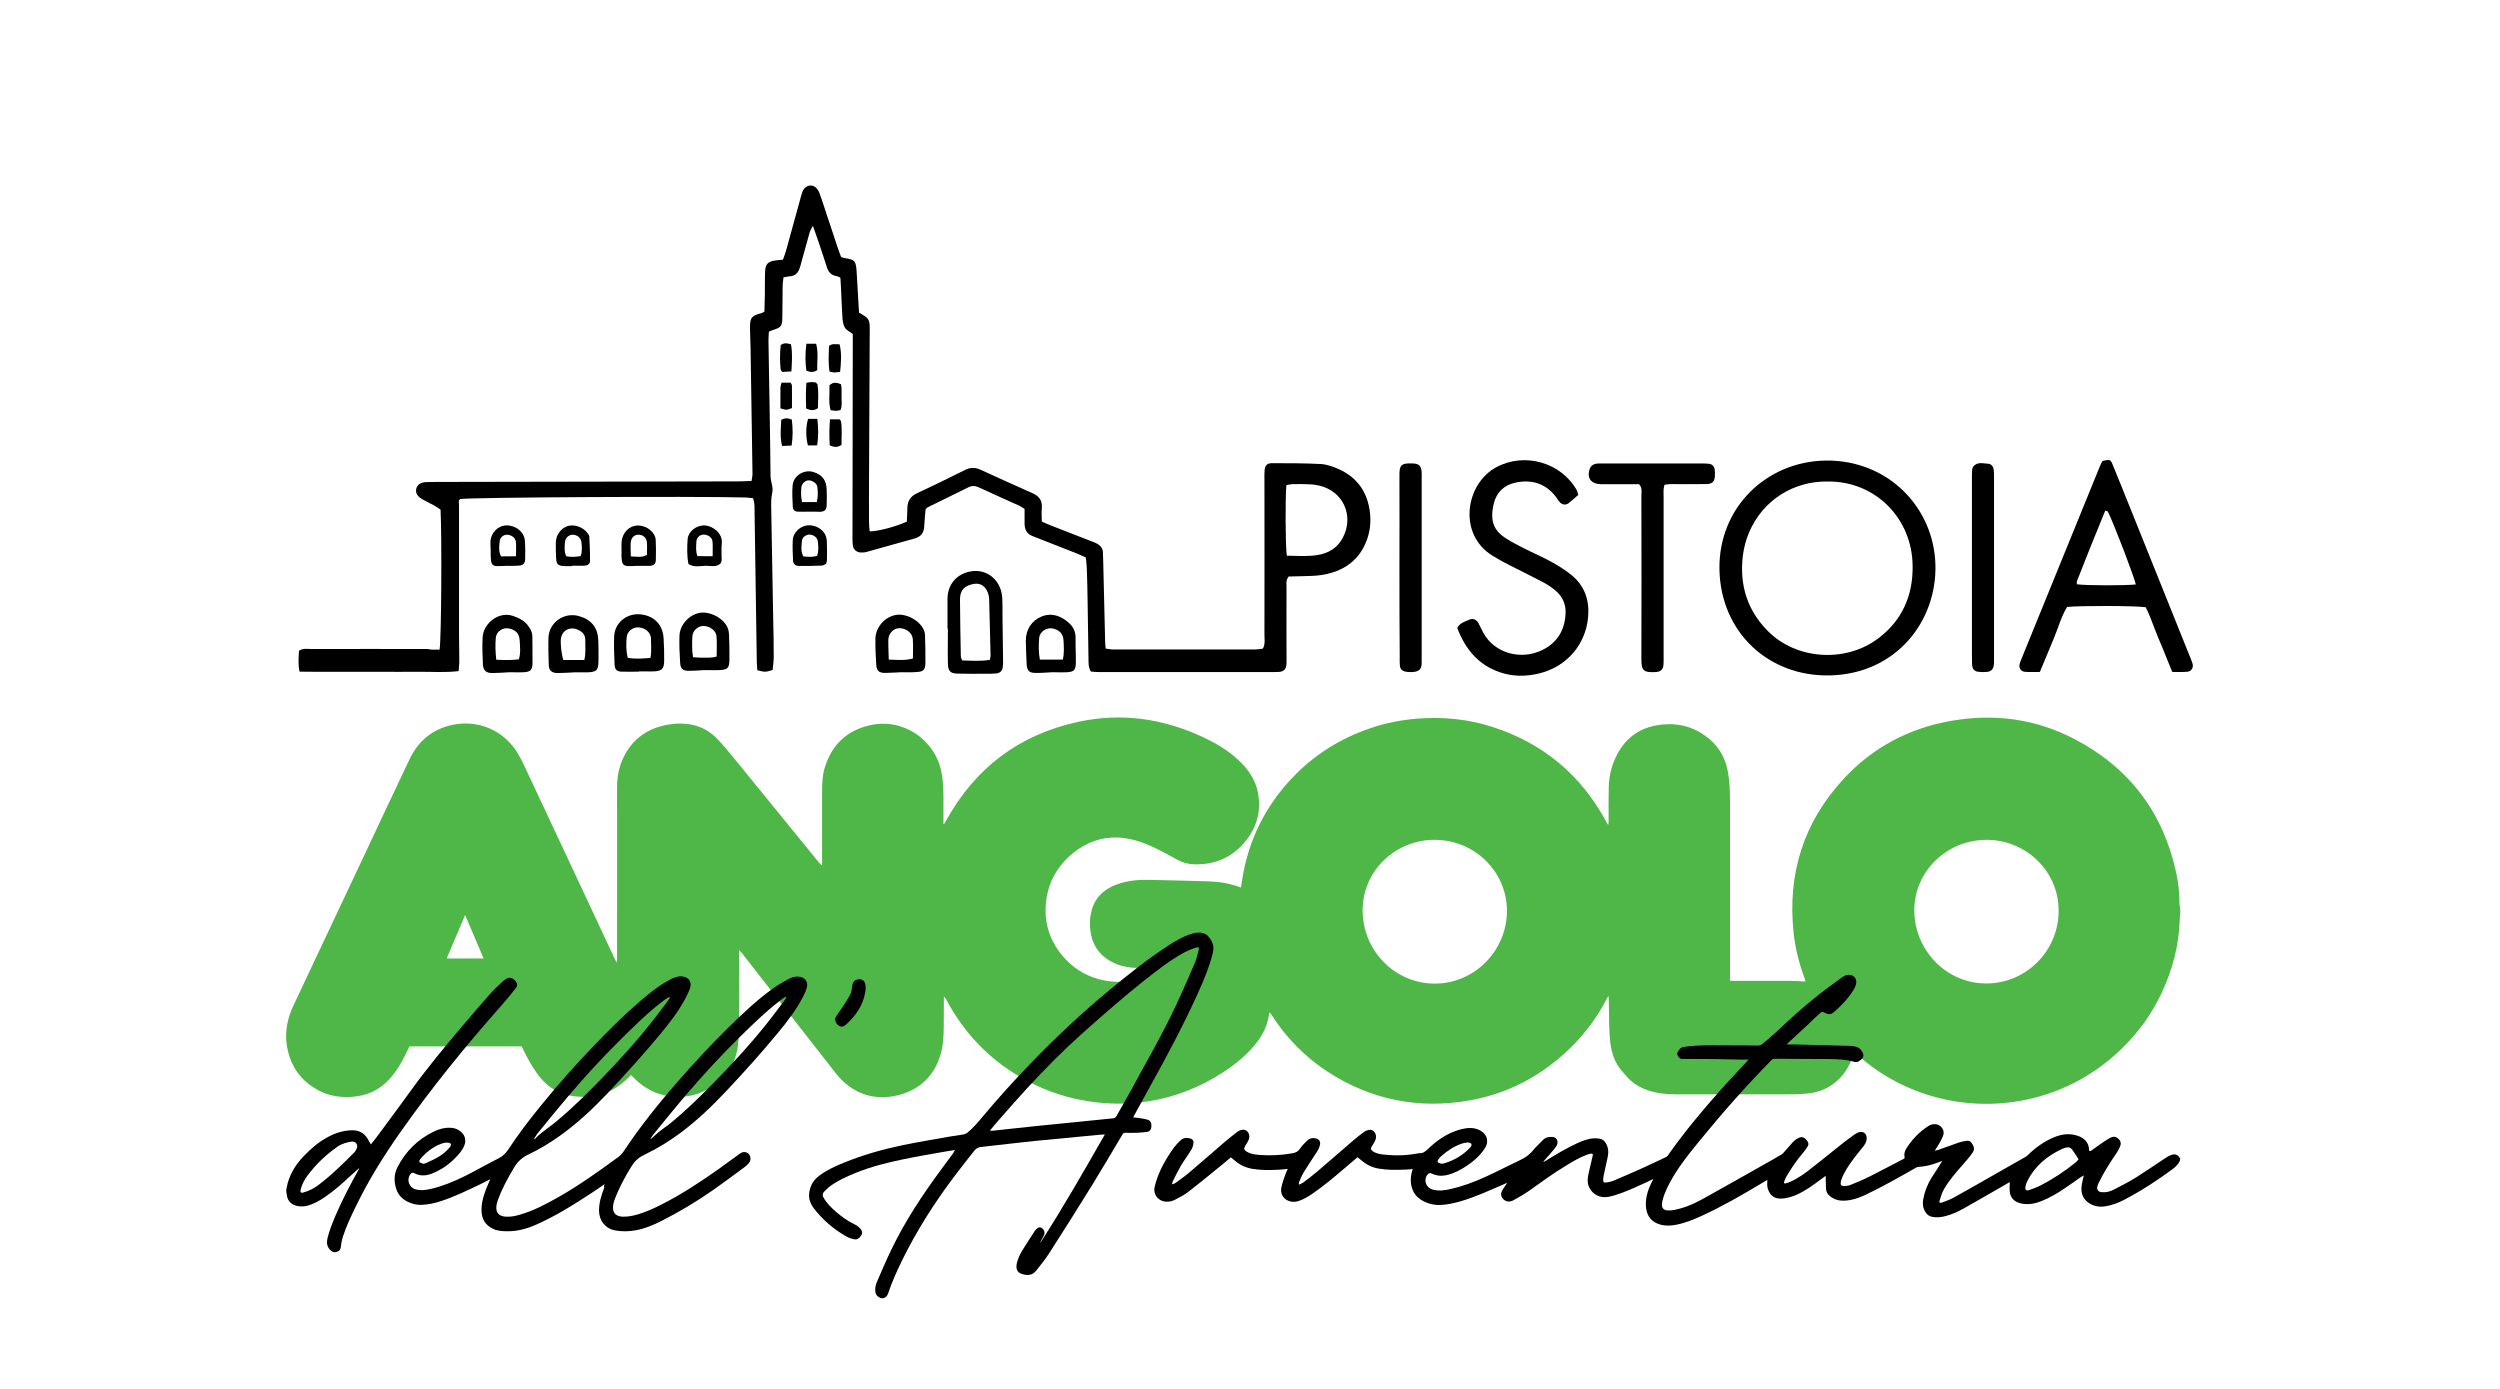
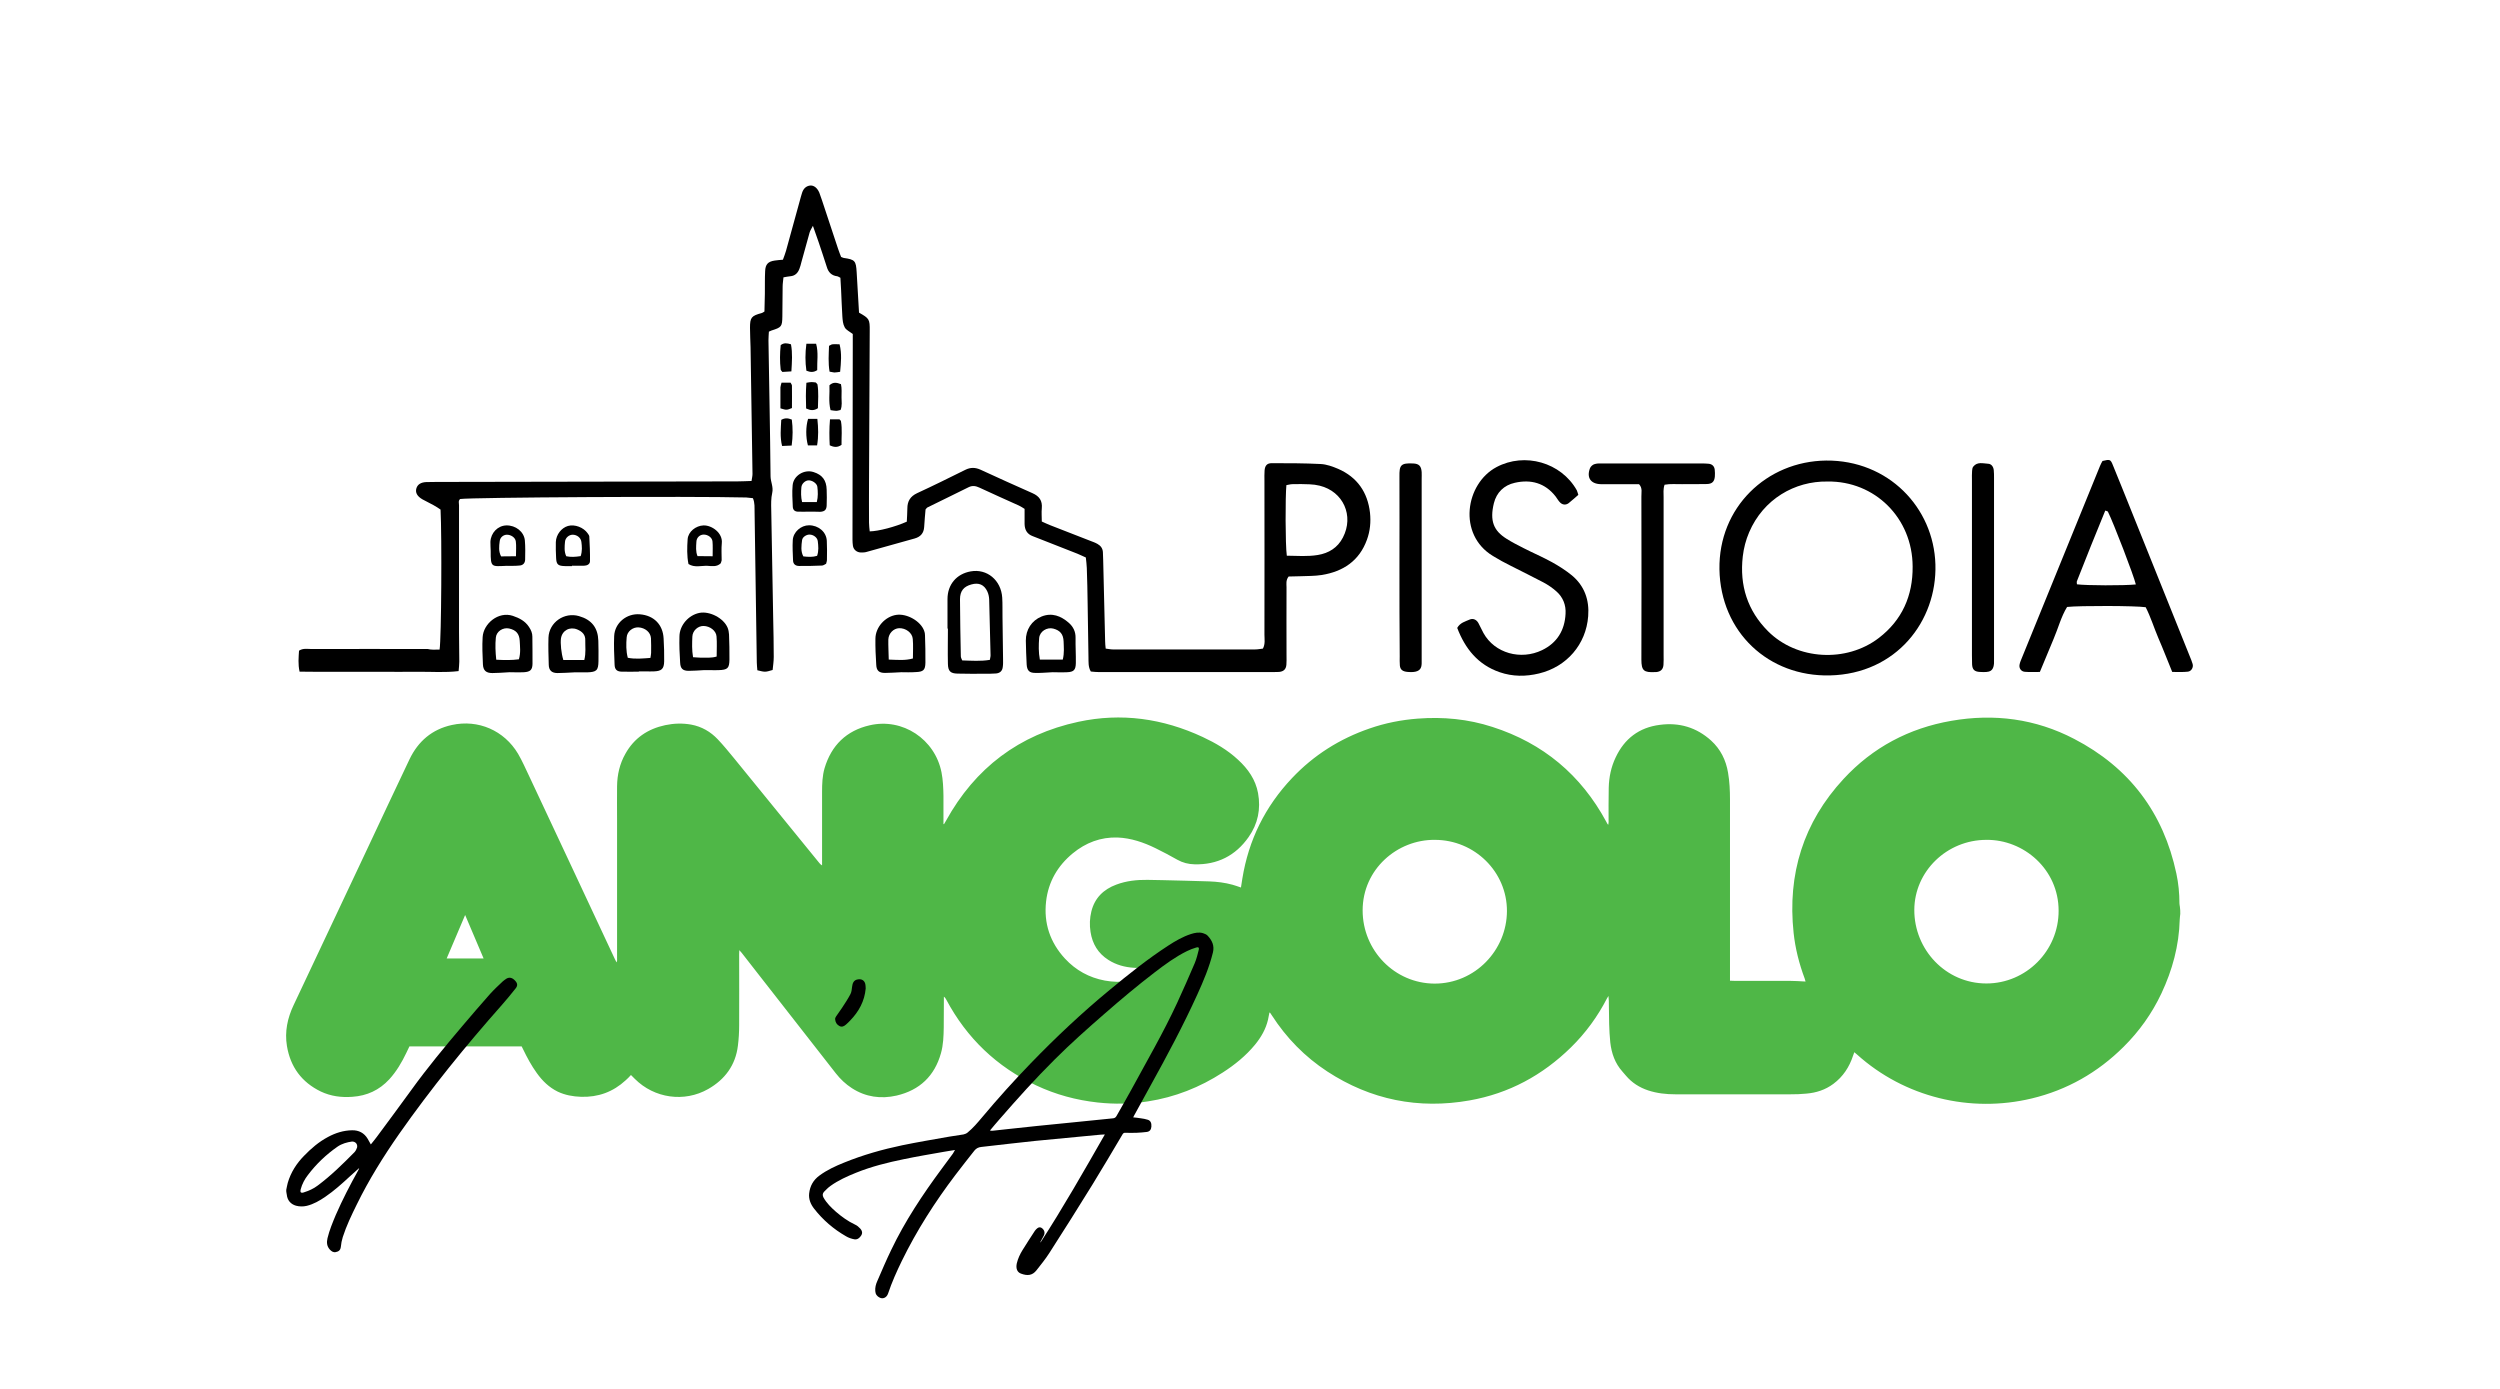
<svg xmlns="http://www.w3.org/2000/svg" version="1.1" id="Livello_1" x="0px" y="0px" viewBox="0 0 1800 1000" style="enable-background:new 0 0 1800 1000;" xml:space="preserve">
  <style type="text/css">
	.st0{fill:#4FB747;}
</style>
  <g>
    <path d="M316.5,467.7c1.3-7.7,1.7-81.6,0.7-100.8c-1.5-1-3.2-2.2-5.1-3.2c-2.6-1.5-5.4-2.7-8-4.2c-3.8-2.2-5.2-4.9-4.3-7.9   c0.8-2.7,3.1-4.3,7-4.5c2.5-0.1,4.9-0.1,7.4-0.1c72.3-0.1,144.5-0.3,216.8-0.4c3.2,0,6.5-0.2,10.1-0.3c0.3-2,0.7-3.5,0.7-5.1   c-0.4-30.4-0.9-60.8-1.4-91.2c-0.1-4.7-0.4-9.3-0.4-14c0-7.4,1-8.6,8.4-10.6c0.5-0.1,1-0.5,2-1.1c0.1-4,0.2-8.4,0.3-12.7   c0.1-5.5-0.1-11,0.2-16.4c0.2-4.9,2.1-6.9,6.9-7.6c1.9-0.3,3.8-0.4,5.9-0.6c0.8-2.2,1.6-4.2,2.2-6.3c3.3-11.9,6.5-23.7,9.8-35.6   c0.6-2.1,1.1-4.2,1.8-6.3c0.9-2.8,2.7-4.8,5.7-5.2c2.7-0.3,5.2,1.6,6.7,5.1c0.7,1.8,1.3,3.6,1.9,5.4c3.9,11.7,7.7,23.4,11.6,35   c0.7,2.1,1.5,4.1,2.2,5.9c0.8,0.3,1.3,0.6,1.8,0.7c8.2,1.2,8.9,2,9.4,10.3c0.5,9.8,1.1,19.6,1.7,29.1c7.4,4.2,7.8,4.7,7.7,13.2   c-0.1,36.1-0.3,72.3-0.5,108.4c0,9.9-0.1,19.7,0,29.6c0,2.1,0.3,4.2,0.5,6.3c6.3-0.1,18.5-3.3,26.7-7c0.1-3,0.4-6.3,0.4-9.5   c0-5.2,2.1-8.7,7-11c11.7-5.4,23.2-11.1,34.7-16.8c3.8-1.9,7.2-1.8,11-0.1c12.4,5.7,24.9,11.4,37.4,16.9c5,2.2,7.2,5.5,6.7,10.9   c-0.3,3,0,6,0,9.5c2,0.9,3.9,1.8,5.9,2.6c9.7,3.8,19.4,7.6,29,11.3c1.8,0.7,3.6,1.3,5.3,2.3c2.3,1.3,3.7,3.3,3.8,6   c0.1,1.9,0.1,3.8,0.2,5.7c0.5,19.4,0.9,38.9,1.4,58.3c0,1.6,0.2,3.2,0.4,5.3c1.9,0.2,3.5,0.6,5,0.6c34.2,0,68.4,0,102.7,0   c1.9,0,3.7-0.4,5.5-0.6c1.8-3.4,1.1-6.8,1.1-10c0.1-37,0-73.9,0-110.9c0-2.5-0.1-4.9,0.1-7.4c0.3-3.5,1.8-5.2,5.1-5.2   c11.8,0,23.5,0,35.3,0.6c4.2,0.2,8.6,1.8,12.6,3.5c13.7,6,21.2,16.8,22.9,31.6c0.7,6.6,0.1,13.1-2.2,19.4   c-5.5,15.2-17.1,22.9-32.5,25.4c-5.1,0.8-10.4,0.7-15.5,0.9c-3,0.1-5.9,0.2-8.4,0.2c-2.1,2.8-1.5,5.3-1.5,7.7   c-0.1,16.4,0,32.9,0,49.3c0,2.2,0.1,4.4-0.1,6.6c-0.3,3.2-2,4.8-5.3,5.1c-1.4,0.1-2.7,0.1-4.1,0.1c-41.9,0-83.8,0-125.6,0   c-1.9,0-3.8-0.2-5.8-0.4c-2-3.3-1.6-7-1.7-10.4c-0.2-12.9-0.4-25.7-0.6-38.6c-0.1-8.5-0.3-17-0.6-25.5c-0.1-2.4-0.4-4.9-0.7-7.6   c-2.1-0.9-4-1.9-6-2.7c-9.2-3.6-18.3-7.2-27.5-10.8c-1.5-0.6-3-1.2-4.6-1.8c-4.2-1.5-5.9-4.6-6-8.8c0-3.5,0-7.1,0-10.9   c-1.3-0.8-2.6-1.7-4.1-2.4c-9.5-4.3-19-8.5-28.4-12.9c-2.6-1.2-5-1.7-7.8-0.3c-9.8,4.9-19.6,9.6-29.5,14.5   c-0.5,0.2-0.8,0.7-1.5,1.5c-0.3,4-0.8,8.3-1,12.7c-0.3,4.4-2.6,7-6.8,8.2c-11.6,3.2-23.2,6.5-34.7,9.7c-1.3,0.4-2.7,0.4-4.1,0.4   c-2.9-0.1-5.3-2-5.7-4.9c-0.4-2.7-0.3-5.5-0.3-8.2c0.1-45.2,0.1-90.3,0.2-135.5c0-3,0-6,0-8.7c-2.3-1.8-4.8-2.9-5.8-4.8   c-1.3-2.3-1.5-5.2-1.7-7.9c-0.4-6.3-0.6-12.6-0.9-18.9c-0.1-3-0.3-6-0.5-8.9c-1-0.5-1.7-1-2.4-1.1c-4-0.5-6.3-2.9-7.4-6.7   c-1.9-6-3.9-11.9-5.9-17.9c-1.2-3.6-2.5-7.2-4.1-11.7c-1.1,2.1-2,3.5-2.4,4.9c-2,7.1-3.9,14.2-5.9,21.3c-0.4,1.6-0.8,3.2-1.4,4.7   c-1.1,3-3.1,5.1-6.5,5.4c-1.6,0.1-3.1,0.5-5,0.8c-0.2,2.4-0.6,4.5-0.6,6.7c-0.1,7.1-0.1,14.2-0.2,21.4c-0.1,7.4-0.6,7.9-7.9,10.2   c-0.5,0.2-1,0.4-1.8,0.8c-0.1,2-0.3,4.1-0.3,6.3c0.5,32.6,1.2,65.1,1.5,97.7c0,4.1,2.2,7.8,1.2,12.1c-0.9,3.9-0.8,8.1-0.7,12.2   c0.4,26,0.9,52,1.4,78c0.2,9.3,0.4,18.6,0.4,27.9c0,3.2-0.5,6.4-0.8,9.4c-5.4,1.6-5.4,1.6-11,0.2c-0.1-1.8-0.4-3.6-0.4-5.5   c-0.6-36.1-1.1-72.3-1.6-108.4c-0.1-3.2,0.3-6.5-1.2-10c-1.6-0.2-3.2-0.4-4.8-0.5c-39.6-1-197.7-0.1-206,1.1   c-1.5,1.3-0.8,3-0.8,4.6c0,30.4,0,60.8,0,91.2c0,7.1,0.2,14.2,0.2,21.3c0,2.1-0.3,4.3-0.5,6.8c-9.9,1.2-19.4,0.4-28.9,0.5   c-9.6,0.1-19.2,0-28.7,0c-9.3,0-18.6,0-27.9,0c-9.5,0-19.1,0.1-29-0.1c-1.2-5.4-0.7-10.2-0.4-15.1c2.9-1.9,6-1.2,8.9-1.2   c27.9-0.1,55.8,0,83.8,0C310.2,467.9,313.2,467.8,316.5,467.7z M926.5,400.1c7.7,0.1,15,0.7,22.3-0.5c7.9-1.3,14.3-5.2,18.1-12.6   c8.1-15.6,0.3-33.1-16.7-37.3c-2.4-0.6-4.8-0.9-7.3-1c-4.1-0.2-8.2-0.2-12.3-0.1c-1.5,0-3,0.5-4.4,0.7   C925.4,357.6,925.4,392,926.5,400.1z" />
    <path d="M1314.8,331.6c44.6-0.4,77.5,33.7,78.7,74.8c1.2,40.7-28.1,78.8-76,79.9c-44.1,1-78.7-31.1-79.5-76.4   C1237.3,365.5,1271.8,332.1,1314.8,331.6z M1315.8,346.7c-23.6-0.4-46.2,12.7-56.4,36.5c-2.4,5.6-3.9,11.4-4.6,17.4   c-2.4,20.9,3.4,39.1,18.2,53.9c20.8,20.8,56.4,22.8,79.8,4.8c16.7-12.8,24.5-30.4,24.3-51.4C1377,373,1349.9,346.2,1315.8,346.7z" />
    <path d="M1564,483.8c-3.5-8.5-6.5-16.4-9.9-24.2c-3.2-7.5-5.6-15.4-9.2-22.4c-7-1.1-47.4-1.2-56.6-0.2c-4.3,7-6.4,15.3-9.7,23   c-3.3,7.8-6.5,15.6-9.9,23.8c-3.8,0-7.3,0.2-10.8-0.1c-2.7-0.2-4.4-2.6-3.8-5.3c0.3-1.6,1-3.1,1.6-4.6   c18.8-46.1,37.5-92.2,56.3-138.3c0.5-1.3,1.2-2.5,1.8-3.6c5.4-1.3,5.8-1.2,7.5,3.1c4.4,10.6,8.6,21.3,12.9,31.9   c14.2,35.3,28.3,70.5,42.5,105.8c0.7,1.8,1.5,3.5,2,5.4c0.7,2.5-1,5.3-3.5,5.5C1571.8,484,1568.3,483.8,1564,483.8z M1537.8,420.8   c-1.4-6.2-15.9-43.9-20.1-52.4c-0.2-0.3-0.9-0.4-1.9-0.8c-7,16.9-13.7,33.8-20.4,50.8c-0.3,0.7,0,1.5,0,2.3   C1502,421.6,1529.2,421.7,1537.8,420.8z" />
    <path d="M1136.4,356.3c-2.5,2.1-4.7,4.2-7,6c-2.2,1.6-4.7,1.2-6.5-0.9c-1.1-1.2-1.9-2.7-2.9-4c-7.6-9.7-17.8-12.4-29.3-9.8   c-7.8,1.7-13.2,7-15.1,14.7c-3.1,12.7-0.2,19.8,9.1,25.6c3.9,2.5,8.1,4.6,12.2,6.7c6.8,3.5,13.9,6.5,20.6,10.2   c5,2.8,9.9,5.9,14.3,9.5c9.1,7.6,12.6,17.8,11.7,29.3c-1.5,20.4-15.5,36.5-35.4,41.3c-9.5,2.3-19,2.3-28.3-0.9   c-15.7-5.4-24.9-17-30.6-31.9c2.1-3.8,5.8-4.6,8.9-6c2.5-1.1,4.9,0,6.3,2.4c1.3,2.4,2.4,4.9,3.7,7.3c8.1,14.6,26.9,19.7,42.2,12.3   c10.8-5.2,16.3-14.3,16.9-26.1c0.4-6.3-1.8-12-6.6-16.2c-2.8-2.5-6-4.7-9.4-6.5c-7.7-4.1-15.6-7.9-23.4-11.9   c-4.4-2.2-8.7-4.5-12.9-7.1c-25.6-15.5-19.8-52.1,2.6-64c20.3-10.8,46.5-3.4,57.8,16.7C1135.7,353.8,1135.8,354.6,1136.4,356.3z" />
    <path d="M1180.1,348.6c-7.1,0-14.5,0-21.9,0c-1.9,0-3.8,0-5.7,0c-7.2-0.2-10.3-4.7-7.7-11.5c0.5-1.3,2.1-2.7,3.5-3   c2-0.6,4.3-0.4,6.5-0.4c23.3,0,46.5,0,69.8,0c1.9,0,3.8,0,5.7,0.2c2.5,0.3,4,1.8,4.3,4.2c0.2,1.6,0.2,3.3,0.1,4.9   c-0.3,3.7-1.9,5.4-5.7,5.5c-6,0.2-12,0-18.1,0.1c-4,0.1-8.1-0.4-12.4,0.4c-1.1,3.1-0.7,6.1-0.7,9.1c0,37.8,0,75.5,0,113.3   c0,2.5,0.1,4.9-0.1,7.4c-0.3,3.2-2,4.8-5.3,5.1c-0.3,0-0.5,0-0.8,0c-8,0.4-9.8-1-9.8-9c0.1-39.1,0.1-78.3,0-117.4   C1181.7,354.7,1182.8,351.5,1180.1,348.6z" />
    <path d="M1007.6,408.8c0-21.9,0.1-43.7,0-65.6c-0.1-8.1,0.7-10,10-9.5c4.1,0.2,5.7,1.9,6,6.2c0.1,1.6,0,3.3,0,4.9   c0,42.6,0,85.3,0,127.9c0,1.6,0,3.3,0,4.9c0,0.8-0.1,1.6-0.3,2.4c-0.8,3.1-3.9,4.3-9.7,3.8c-3.7-0.3-5.4-1.6-5.7-4.6   c-0.2-2.2-0.1-4.4-0.1-6.6C1007.6,451.5,1007.6,430.2,1007.6,408.8z" />
    <path d="M1419.8,408.7c0-21,0-42.1,0-63.1c0-2.2-0.1-4.4,0.1-6.6c0.1-1.1,0.2-2.3,0.9-3.1c2.9-3.6,7-2.2,10.7-2   c2.2,0.1,3.7,2,4,4.5c0.2,1.9,0.2,3.8,0.2,5.7c0,43.2,0,86.4,0,129.5c0,0.3,0,0.5,0,0.8c0.5,9.9-3.4,9.7-10.2,9.4   c-3.9-0.2-5.4-1.7-5.6-5.5c-0.1-2.2-0.1-4.4-0.1-6.6C1419.8,450.8,1419.8,429.8,1419.8,408.7z" />
    <path d="M682.2,452.6c0-7.1,0-14.2,0-21.3c0-10.4,6.5-18.1,16.7-19.9c11.7-2.1,21.9,6.3,22.7,18.9c0.3,4.6,0.1,9.3,0.2,13.9   c0.1,10.1,0.3,20.2,0.4,30.3c0,1.9,0.1,3.8-0.2,5.7c-0.3,2.8-1.9,4.4-4.8,4.7c-2.7,0.2-5.4,0.2-8.2,0.2c-6.5,0-13.1,0.1-19.6-0.1   c-5.1-0.1-6.8-1.8-6.9-7c-0.2-8.5,0-16.9,0-25.4C682.4,452.6,682.3,452.6,682.2,452.6z M712.7,475.1c0.2-1.5,0.6-2.5,0.5-3.5   c-0.3-13.4-0.6-26.8-1-40.2c-0.1-1.8-0.5-3.8-1.3-5.5c-2.3-5-6.2-6.6-11.5-5.1c-5.5,1.5-8.2,4.7-8.2,10.7c0.1,13.7,0.3,27.3,0.6,41   c0,1,0.6,2,1,3C699.6,475.7,706.1,476.2,712.7,475.1z" />
    <path d="M413.4,484.1c-4.4,0.2-8.2,0.5-12,0.5c-4.1,0-6.2-1.9-6.3-5.9c-0.2-6.5-0.4-13.1-0.2-19.6c0.4-11,11.4-18.6,22-15.5   c9.1,2.6,13.6,8.4,13.9,17.7c0.1,4.9,0.2,9.8,0.1,14.7c-0.1,6.7-1.3,7.9-8.3,8.1C419.3,484.1,416.1,484.1,413.4,484.1z    M420.7,475.2c1.3-5.3,0.6-9.7,0.7-14c0.2-4.2-2.2-6.5-5.8-8c-5.4-2.2-10.8,0.7-11.7,6.4c-0.5,3.5,0.2,10.7,1.7,15.6   c1.7,0,3.6,0,5.5,0C414.1,475.2,417.1,475.2,420.7,475.2z" />
    <path d="M459.9,483.6c-4.1,0-8.2,0.1-12.3,0c-3.5-0.1-5-1.6-5.1-5.1c-0.3-6.8-0.6-13.7-0.3-20.5c0.4-9.5,9-16.5,18.5-15.7   c10.1,0.8,16.6,7.4,17.1,17.4c0.3,5.5,0.5,10.9,0.4,16.4c-0.1,5.6-1.9,7.1-7.5,7.3c-1.9,0.1-3.8,0-5.7,0c-1.6,0-3.3,0-4.9,0   C459.9,483.5,459.9,483.5,459.9,483.6z M468.3,473.7c0.2-1.5,0.5-2.6,0.5-3.6c0-3.5,0.1-7.1-0.1-10.6c-0.3-4.3-4.2-7.5-9-7.8   c-4.1-0.2-8.2,2.9-8.5,7.2c-0.4,4.8-0.5,9.7,0.8,14.7C457.5,474.7,462.8,474.1,468.3,473.7z" />
    <path d="M366.9,484c-5.3,0.3-8.9,0.6-12.4,0.6c-4.5,0-6.6-1.8-6.8-6.3c-0.3-6.5-0.6-13.1-0.2-19.6c0.6-9.7,11.3-18.7,21.7-15.3   c4.8,1.6,9,3.8,11.8,8.2c1.4,2.1,2.3,4.3,2.3,6.8c0,6.5,0.2,13.1,0.1,19.6c-0.1,4.3-1.6,5.7-6.1,6C373.3,484.2,369.2,484,366.9,484   z M357.3,475c6.1,0.3,11.1,0.4,16.3-0.3c1.4-4.7,0.8-9,0.6-13.3c-0.3-5.2-2.7-7.8-7.7-8.9c-4.4-0.9-9.1,2.1-9.5,6.6   C356.5,464.2,356.7,469.3,357.3,475z" />
    <path d="M506.7,482.5c-3.7,0.2-7.3,0.5-10.8,0.5c-4.3,0-6-1.6-6.2-5.9c-0.4-6.3-0.7-12.6-0.5-18.9c0.1-8,6.5-15.3,14.3-16.9   c7.4-1.5,17.5,3.7,20.4,10.7c0.6,1.5,0.9,3.2,1,4.8c0.2,6,0.4,12,0.3,18.1c-0.1,6.3-1.3,7.4-7.9,7.6c-1.9,0.1-3.8,0-5.7,0   C509.8,482.5,508.2,482.5,506.7,482.5z M516,472.7c0-5.3,0.3-9.9-0.1-14.5c-0.3-4.1-4.7-7.4-9.3-7.5c-4-0.1-7.9,3.3-8.1,7.6   c-0.2,4.8-0.4,9.7,0.5,14.9c2.5,0.1,4.6,0.4,6.7,0.3C508.9,473.4,512.1,473.9,516,472.7z" />
    <path d="M649,484c-4.7,0.2-8.2,0.5-11.8,0.5c-4.3,0-6.1-1.6-6.3-5.8c-0.4-6.3-0.7-12.6-0.6-18.9c0.1-8.3,7-15.9,15.1-17.1   c7.6-1.1,17.5,4.5,20,11.5c0.4,1,0.6,2.1,0.6,3.2c0.2,6.6,0.4,13.1,0.3,19.7c-0.1,5.4-1.5,6.6-7,6.8C655.6,484.2,651.7,484,649,484   z M639.9,474.9c6.4,0.2,11.7,0.8,17.4-0.8c0-4.9,0.3-9.5-0.1-14c-0.3-4.5-5.1-8-9.9-7.8c-4,0.2-7.5,3.7-7.7,8.1   C639.5,465,639.8,469.6,639.9,474.9z" />
    <path d="M757.9,484c-5.4,0.3-8.9,0.6-12.5,0.5c-4.2,0-5.9-1.6-6.2-6c-0.3-5.7-0.5-11.5-0.6-17.2c-0.1-7.9,4.2-14.5,11.3-17.4   c7.5-3,14-0.4,19.6,4.5c3.2,2.8,5,6.4,4.9,10.9c-0.1,6,0.3,12,0.2,18.1c-0.1,5-1.5,6.4-6.3,6.6C764.3,484.2,760.2,484,757.9,484z    M765.2,474.9c1.2-4.9,0.7-8.9,0.6-13c-0.2-5.3-2.5-8-7.4-9.3c-4.6-1.2-9.8,2-10.2,6.8c-0.4,5.1-0.5,10.2,0.5,15.5   C754.4,474.9,759.4,474.9,765.2,474.9z" />
    <path d="M594.8,405.9c-1,0.5-2,1.3-3,1.3c-5.5,0.2-10.9,0.4-16.4,0.3c-2.7,0-4.3-1.4-4.4-3.9c-0.2-4.9-0.5-9.9-0.2-14.8   c0.4-5.8,5.9-10.6,11.7-10.6c6.8,0,12.5,4.8,12.8,11.2c0.2,4.4,0.2,8.8,0.1,13.1C595.5,403.7,595.1,404.8,594.8,405.9z    M588.3,400.2c1.3-3.6,0.9-7.1,0.5-10.6c-0.3-2.5-3-4.6-5.8-4.7c-2.3-0.1-5.2,1.7-5.5,4c-0.5,3.9-1.1,8,0.9,11.7   C581.9,401,585.1,401.2,588.3,400.2z" />
-     <path d="M459,407.4c-10.8,0.5-11.7,1.1-11.5-10.8c0-1.9-0.1-3.8,0-5.7c0.2-5.9,3.9-10.9,9.1-12.2c5.1-1.3,11.4,1.3,14.2,6   c0.7,1.1,1.2,2.5,1.3,3.8c0.2,4.9,0.3,9.9,0.1,14.8c-0.1,2.6-1.4,3.9-4.2,4.1C465.1,407.5,462.1,407.4,459,407.4z M454.2,400.6   c4.5,0.2,8,1,11.6-1.1c0-2.9,0.2-5.9,0-8.8c-0.2-3.6-3-5.9-6.5-5.7c-2.9,0.1-5.1,2.5-5.2,6.1C453.9,394,454.1,396.9,454.2,400.6z" />
    <path d="M518.9,405.6c-2.8,2.7-6.3,2-9.5,1.8c-4.5-0.2-9.3,1.5-13.7-1.3c-1.2-6-1-12-0.6-17.9c0.4-5.4,5.9-9.7,11.4-9.9   c6.1-0.2,14,5.5,13.2,12.8c-0.4,4.1-0.1,8.2-0.1,12.3C519.5,404.2,519.1,404.9,518.9,405.6z M513.1,400.5c0-4.1,0.2-7.4-0.1-10.6   c-0.2-2.9-3.4-5.1-6.5-5c-2.7,0.1-5,2.2-5.1,5.2c-0.2,3.4-0.6,6.9,0.8,10.3C505.8,400.5,508.9,400.5,513.1,400.5z" />
    <path d="M582.5,368.4c-2.7,0-5.4,0.1-8.1,0c-2.2-0.1-3.5-1.3-3.6-3.6c-0.2-5.1-0.6-10.3-0.1-15.4c0.6-7,8.4-11.7,15.1-9.5   c6.3,2,9.2,5.9,9.4,12.6c0.1,3.8,0.2,7.6,0,11.4c-0.1,3.1-1.4,4.4-4.6,4.6C587.9,368.5,585.2,368.3,582.5,368.4L582.5,368.4z    M588.1,361.5c1-4,0.8-7.5,0.4-11c-0.3-2.6-4.1-5-6.8-4.6c-2.2,0.3-4.5,2.5-4.7,4.9c-0.3,3.5-0.4,7,0.5,10.7   C581.1,361.5,584.2,361.5,588.1,361.5z" />
    <path d="M364.8,407.4c-10.9,0.4-11.6,1.5-11.5-10.7c0-2.2-0.3-4.4-0.2-6.6c0.3-6.5,5.3-11.6,11.4-11.8c6.7-0.2,12.8,4.5,13.4,10.8   c0.4,4.6,0.3,9.3,0.2,13.9c-0.1,2.5-1.6,4.1-4.2,4.2C370.9,407.5,367.8,407.4,364.8,407.4z M371.5,400.5c0-4.2,0.3-7.4-0.1-10.6   c-0.3-2.9-3.6-5-6.6-4.9c-2.4,0.1-4.7,1.9-5,4.6c-0.5,3.7-0.9,7.5,1,11C364.2,400.5,367.4,400.5,371.5,400.5z" />
    <path d="M411.9,407.6c-1.6,0-3.3,0-4.9,0c-5.2-0.1-6.4-1.1-6.6-5.9c-0.2-3.8-0.3-7.6-0.2-11.4c0.2-5.4,4-10.2,8.7-11.6   c4.9-1.4,11.3,1,14.3,5.4c0.5,0.7,1,1.4,1.1,2.1c0.3,5.9,0.6,11.9,0.5,17.8c0,2.2-2,3.2-4,3.3c-3,0.1-6,0-9,0   C411.9,407.5,411.9,407.6,411.9,407.6z M418.1,400.4c1.2-3.7,0.9-7,0.5-10.2c-0.4-3.1-3.2-5.2-6.3-5.2c-2.6,0-5.3,2.2-5.5,5.1   c-0.3,3.4-0.7,7,0.9,10.4C411.1,401.2,414.2,401,418.1,400.4z" />
    <path d="M605.2,295.2c-1.1,0.2-2.1,0.6-3.1,0.6c-1.3,0-2.6-0.3-4.1-0.5c-1.6-6.2-0.5-12.1-0.8-17.9c2.7-2.5,5.2-2,8.3-0.8   c0.7,3.1,0.4,6.3,0.4,9.5C605.9,289,606.5,292.1,605.2,295.2z" />
    <path d="M597.3,267.6c-1.1-6.3-0.6-12.5-0.4-18.6c1.1-0.5,1.8-1.1,2.5-1.1c1.6-0.2,3.2,0,5.1,0c1.7,6.8,1,13.2,0.4,19.8   c-1.6,0.2-2.9,0.5-4.2,0.5C599.7,268.1,598.6,267.8,597.3,267.6z" />
    <path d="M580.6,275.6c1.7-0.3,2.8-0.5,3.8-0.5c1.1,0,2.1,0.2,3,0.3c0.5,0.7,1.1,1,1.2,1.5c0.9,5.7,0.4,11.4,0.3,17   c-2.9,1.9-5.3,1.7-8.5,0.2C580.2,288.2,580.1,282.3,580.6,275.6z" />
    <path d="M597.6,301.9c2.8,0,4.9,0,6.8,0c0.5,0.6,1,0.9,1.1,1.4c1,5.7,0.3,11.4,0.4,17c-2.9,2-5.4,1.8-8.5,0.3   C597.1,314.7,597,308.8,597.6,301.9z" />
    <path d="M580.6,247.5c2.5,0,4.6,0,7,0c1.8,6.4,0.6,12.8,0.8,19c-2.8,1.8-5,1.5-7.8,0.4C579.7,260.7,579.7,254.3,580.6,247.5z" />
    <path d="M569.8,267.4c-2.6,0.2-4.7,0.3-6.5,0.4c-0.6-0.8-1.1-1.2-1.2-1.6c-0.7-5.9-0.6-11.9,0-17.7c2.4-1.9,4.7-1.4,7.4-0.6   C570.7,254.2,570.2,260.6,569.8,267.4z" />
    <path d="M562.7,275.5c2.3,0,4.4,0,6.5,0c0.4,0.8,1,1.5,1,2.2c0.1,5.4,0,10.8,0,16.1c-3.8,1.5-3.8,1.6-8.3,0.2c0-4.9,0-10,0-15.1   C562,277.8,562.4,276.8,562.7,275.5z" />
    <path d="M581.8,301.6c2.1,0,4.2,0,6.7,0c0.7,6.5,0.9,12.6-0.2,19.1c-2.4,0-4.5,0-6.6,0C580.1,314.7,580.1,307.3,581.8,301.6z" />
    <path d="M570.1,302.1c0.8,6.1,0.8,12.2-0.1,18.7c-2.4,0.1-4.5,0.2-6.9,0.3c-1.6-6.4-0.9-12.6-0.6-18.8   C565.1,300.8,567.4,301,570.1,302.1z" />
  </g>
  <g>
    <path class="st0" d="M1569.8,658c-0.1,1.4-0.4,2.8-0.4,4.2c-0.5,18.7-5.3,36.3-13.2,53.1c-6.8,14.4-15.9,27.2-27.2,38.4   c-18.6,18.5-40.7,31.1-66.2,37.2c-44.2,10.6-91.5-0.8-125.8-31.7c-0.5-0.5-1.1-0.9-1.9-1.6c-0.3,1-0.6,1.7-0.9,2.5   c-2.7,8.2-7.2,15.1-14.2,20.3c-5.8,4.3-12.3,6.4-19.4,7c-3.8,0.4-7.7,0.5-11.5,0.5c-27.6,0-55.2,0-82.8,0c-6.7,0-13.2-0.7-19.6-2.8   c-6.3-2.1-11.7-5.5-16-10.6c-0.8-1-1.7-2-2.5-2.9c-5.4-6-7.9-13.2-8.8-21.1c-0.9-8.8-0.9-17.5-1-26.3c0-2.3,0-4.6-0.3-7.1   c-0.3,0.5-0.7,1.1-1,1.6c-6.8,13.2-15.4,25-26,35.4c-20.5,20.1-44.7,33.2-73,38.2c-36.8,6.5-71.1-0.4-102.4-20.8   c-16.2-10.6-29.5-24.2-40-40.5c-0.4-0.6-0.8-1.2-1.2-1.8c-0.1-0.1-0.3-0.1-0.5-0.2c-0.3,1.7-0.6,3.4-1,5.1   c-1.6,6.9-5,12.7-9.4,18.1c-6.6,8-14.5,14.4-23.2,20c-16.5,10.7-34.5,17.8-53.9,20.8c-12,1.9-24,2.1-36.1,0.8   c-15.5-1.7-30.3-5.7-44.3-12.3c-28.4-13.4-50-34-64.8-61.8c-0.4-0.7-0.8-1.5-1.7-2.1c0,0.6,0,1.2,0,1.8c0,6.8,0,13.6-0.1,20.4   c-0.1,6.2-0.3,12.5-2,18.5c-4.6,16.4-15.3,26.6-31.9,30.5c-11.3,2.6-22.3,1.1-32.2-5.3c-4.5-2.9-8.3-6.5-11.6-10.7   c-18.5-23.6-36.9-47.3-55.4-70.9c-4.1-5.3-8.3-10.6-12.4-15.9c-0.4-0.5-0.9-1-1.7-1.9c-0.1,1.3-0.1,2.1-0.1,2.9   c0,17.1,0.1,34.2,0,51.3c0,4.9-0.3,9.8-0.9,14.6c-1.7,14-9.3,24.3-21.4,31.2c-17.2,9.8-38.8,6.7-52.8-7.3c-0.9-0.9-1.8-1.8-2.8-2.8   c-1.3,1.4-2.5,2.7-3.8,3.8c-9.1,8.4-19.8,12.3-32.2,11.9c-5.8-0.2-11.4-1.2-16.7-3.7c-6.3-3.1-11.1-7.8-15.1-13.4   c-3.9-5.4-7-11.2-9.9-17.2c-0.3-0.6-0.6-1.3-1-2c-26.8,0-53.7,0-80.8,0c-0.7,1.4-1.4,3-2.2,4.6c-3.3,6.9-7.1,13.4-12.3,19.1   c-7.2,7.8-16.1,11.9-26.6,12.6c-7.9,0.6-15.5-0.4-22.7-3.8c-13.8-6.7-21.9-17.7-24.4-32.8c-1.7-10.3,0.4-20.1,4.8-29.4   c17.1-36.3,34.2-72.5,51.3-108.8c10.7-22.8,21.4-45.6,32.2-68.3c6.2-12.9,16.2-21.5,30.4-24.6c19-4.2,37.7,3.9,47.7,20.7   c3,5.1,5.4,10.7,8,16.1c20.6,43.8,41.1,87.7,61.6,131.5c0.4,0.8,0.8,1.6,1.3,2.6c0.6-1,0.4-1.8,0.4-2.6c0-33.6,0-67.2,0-100.7   c0-7.8-0.1-15.7,0-23.5c0.1-8.3,1.9-16.2,6-23.4c6.3-11.3,16.1-17.9,28.7-20.6c6.2-1.3,12.4-1.5,18.6-0.4c7.6,1.4,14,5.1,19.2,10.6   c4.1,4.3,7.9,9,11.7,13.6c20.5,25.1,40.9,50.2,61.3,75.3c0.5,0.7,1.1,1.3,2.1,1.9c0-0.8,0-1.7,0-2.5c0-16.8,0-33.6,0-50.4   c0-5.8,0.2-11.6,1.8-17.1c4.9-16.5,15.8-27.1,32.5-30.9c23.7-5.5,47,10,51.7,33.9c1.1,5.6,1.3,11.3,1.4,16.9c0,6,0,12,0,18   c0,0.8,0,1.5,0,2.3c0.1,0,0.3,0.1,0.4,0.1c0.5-0.8,0.9-1.6,1.4-2.4c21-38.1,52.7-62.1,95.3-71.3c31-6.7,60.9-2.4,89.5,10.9   c9.2,4.3,18,9.4,25.5,16.4c7.2,6.6,12.6,14.3,14.4,24c2.1,11.5-0.1,22.2-6.8,31.7c-9.4,13.4-22.5,20-38.9,19.6   c-4.4-0.1-8.5-1.1-12.4-3.3c-5.1-2.9-10.4-5.7-15.7-8.3c-8.6-4.2-17.6-7.3-27.3-7.7c-12.2-0.4-22.9,3.7-32.3,11.4   c-10.9,9-17.6,20.5-19.2,34.6c-1.8,15.7,2.9,29.6,13.6,41.2c7.8,8.4,17.4,13.7,28.7,15.8c11.4,2.1,22.3,0.6,32.5-5.1   c1.9-1.1,3.8-2.2,5.6-3.7c-0.8,0-1.5-0.1-2.3-0.1c-5-0.1-9.9,0-14.9-0.3c-6.5-0.4-12.8-2.1-18.4-5.7c-7.4-4.7-11.5-11.6-12.8-20.1   c-0.8-5-0.6-9.9,0.6-14.8c2.4-9.7,8.8-15.9,18-19.3c7.2-2.7,14.7-3.5,22.4-3.4c3.6,0,7.2,0.1,10.8,0.2c11.2,0.3,22.4,0.5,33.6,0.9   c5.7,0.2,11.3,0.9,16.8,2.4c2,0.5,3.9,1.3,6.1,2c0.3-2.2,0.7-4.3,1-6.4c4.5-27.8,16.4-51.9,35.8-72.4   c15.6-16.5,34.3-28.3,55.8-35.7c11.2-3.9,22.8-6.2,34.7-7.1c18.3-1.4,36.3,0.3,53.8,6c36.4,11.7,63.7,34.5,81.9,68.2   c0.3,0.6,0.6,1.1,0.9,1.7c0.1,0.1,0.2,0.2,0.6,0.5c0.1-0.7,0.2-1.3,0.2-1.8c0-8.3-0.1-16.6,0.1-24.9c0.2-7.6,1.7-14.9,5-21.8   c6.3-13.4,16.8-21.5,31.7-23.4c14-1.9,26.5,1.8,37,11.3c6.8,6.2,10.7,14.1,12.2,23.1c1.1,6.4,1.4,12.9,1.4,19.3   c0,42.4,0,84.8,0,127.1c0,1,0,2.1,0,3.4c1,0,2,0.1,2.9,0.1c13.2,0,26.4,0,39.6,0c3.9,0,7.8,0.3,11.9,0.5c-0.2-0.8-0.4-1.4-0.6-2.1   c-4-10.7-6.8-21.7-8-33c-4.5-42.2,7-79.5,36-110.8c21-22.7,47.1-36.5,77.5-41.8c30.9-5.4,60.7-1.5,88.5,13   c39.7,20.6,64.3,53.1,73.6,97c1.5,7,2.2,14.2,2.2,21.4c0,0.8,0.2,1.5,0.3,2.3C1569.8,654.5,1569.8,656.2,1569.8,658z M1033.1,604.7   c-27-0.3-52,21.1-52,50.8c0,28.9,23.1,52.6,51.8,52.7c29.2,0,52-24.1,52.1-52.2C1085.1,627.7,1061.7,604.7,1033.1,604.7z    M1430.2,604.7c-28.5,0-51.8,22.7-51.9,50.4c-0.1,28.6,22.6,53,51.9,53c28.6,0,52.1-23.5,52-52.4   C1482.2,625.8,1457,604.4,1430.2,604.7z M321.6,690.1c9.1,0,17.7,0,26.6,0c-4.4-10.5-8.8-20.7-13.3-31.3   C330.3,669.5,326,679.7,321.6,690.1z" />
  </g>
  <g>
    <path d="M206.1,856.7c0.4-1.7,0.6-3.4,1.1-5.1c2.2-7.5,6.3-13.9,11.7-19.4c5.1-5.3,10.7-10.1,17.3-13.6c5.4-2.9,11.1-4.7,17.3-4.8   c4.8-0.1,8.7,1.9,11.2,6.1c0.8,1.3,1.5,2.6,2.3,4.1c1.4-1.8,2.9-3.5,4.2-5.3c8.3-11.2,16.6-22.4,24.8-33.7   c11.6-16.1,24.3-31.4,37.1-46.5c6.5-7.6,13-15.3,19.7-22.8c2.9-3.2,6.1-6.2,9.3-9.2c0.8-0.7,1.7-1.3,2.6-1.9   c2.1-1.2,4.2-0.7,6.2,1.5c1.7,1.8,2,3.5,0.4,5.5c-3.2,4-6.4,8-9.8,11.8c-26.3,29.7-51.3,60.5-74.1,93c-11.3,16.2-21.8,33-30.5,50.8   c-3.8,7.7-7.5,15.4-10.1,23.5c-0.7,2.3-1.2,4.7-1.4,7.1c-0.3,2.3-1.5,3.3-3.6,3.7c-1.9,0.4-3.2-0.6-4.4-1.9   c-2.1-2.4-2.3-5.1-1.6-8.1c1.4-5.8,3.7-11.3,6-16.8c4.8-11,10.3-21.6,16.1-32c0.3-0.5,0.6-1,0.7-1.7c-2.3,2-4.5,4.1-6.8,6.1   c-5.6,5.2-11.3,10.3-17.6,14.6c-4.1,2.8-8.4,5.3-13.3,6.5c-2.6,0.6-5.2,0.6-7.8-0.1c-3.8-1.1-6.2-3.9-6.6-7.9   c0-0.4-0.2-0.8-0.2-1.1C206.1,858.4,206.1,857.5,206.1,856.7z M253.5,821.9c-3.6,0.5-7.3,1.5-10.5,3.7   c-8.2,5.7-15.3,12.5-21.3,20.4c-2.4,3.1-4.2,6.5-5.2,10.3c-0.2,0.7-0.3,1.8,0.1,2.2c0.4,0.4,1.5,0.3,2.2,0c3.5-1.1,6.9-2.6,9.8-4.8   c9.7-7.2,18.3-15.7,26.7-24.2c0.8-0.9,1.4-2.1,1.8-3.3C257.6,823.8,256,821.9,253.5,821.9z" />
-     <path d="M435.4,852.5c-3.5,2.4-6.7,4.7-10,6.8c-13,8.5-26.1,16.7-40.4,22.9c-6.3,2.7-12.9,4.4-19.8,4.3c-3.4,0-6.9-0.2-10.1-1.7   c-5.5-2.5-8.2-6.9-8.4-12.9c-0.2-5.6,1.4-10.9,3.4-16.1c0.9-2.2,1.9-4.4,2.9-6.8c-2.6,1.3-5,2.5-7.3,3.7c-9,4.3-18,8.7-27.6,11.9   c-4.7,1.6-9.5,2.7-14.5,2.9c-6.3,0.3-15.5-3.1-18.1-10.9c-1.9-5.4-2-11,0.7-16.2c5.8-11.4,14.5-20,26-25.6c3.8-1.9,7.9-3,12.3-2.8   c2.7,0.1,5.1,1,7.2,2.7c3.2,2.6,4.1,6.3,2.6,10.1c-1.3,3.3-3.7,6-6.1,8.5c-5,5.3-10.9,9.3-17.8,11.9c-4.2,1.5-8.3,1.6-12.3-0.6   c-1-0.5-1.9-0.2-2.7,0.9c-2.8,3.9-0.9,9.5,3.7,10.8c3.9,1.1,7.8,0.5,11.6-0.4c8.4-2,16.3-5.3,24-9.1c8.2-4.1,16.1-8.7,24.3-12.8   c3-1.5,5.1-3.6,7-6.4c7.3-11.2,15.5-21.8,23.9-32.1c12.1-14.9,24.8-29.2,38.1-43c10.7-11.1,21.6-22,33.3-32   c6.6-5.7,13.4-11.1,21.2-15.2c2.7-1.4,5.4-2.6,8.6-2.3c4.8,0.4,7.3,4.1,5.7,8.6c-0.9,2.6-2.2,5.1-3.5,7.6   c-5.1,9.5-11.7,17.9-18.6,26.2c-11.9,14.3-24.4,28.1-37.2,41.7c-10.7,11.3-22,21.9-34.7,30.9c-7.1,5-14.4,9.5-22.3,13.2   c-4.4,2.1-7.7,5-10.2,9.2c-4.7,7.8-9,15.7-12,24.2c-0.4,1.2-0.8,2.5-0.9,3.8c-0.5,4.7,1.8,7.2,6.5,7.6c3.8,0.3,7.4-0.5,11-1.6   c9.7-2.9,18.6-7.6,27.4-12.6c14.9-8.5,28.9-18.5,42.7-28.6c1.6-1.2,3-2.6,4.1-4.3c11.7-17.7,25-34.2,38.9-50.2   c11.9-13.6,24.2-26.8,37.1-39.5c9.9-9.7,20-19.3,31.3-27.4c3.5-2.5,7.3-4.7,11.1-6.8c2.4-1.3,5-2.1,7.8-1.8   c4.3,0.4,6.8,3.8,5.6,7.9c-0.7,2.5-1.8,4.9-3,7.1c-4.9,9.3-11.2,17.6-17.9,25.6c-11.9,14.4-24.3,28.2-37.1,41.8   c-10.3,10.9-21,21.2-33,30.1c-7.8,5.8-16,10.9-24.7,15.1c-0.6,0.3-1.3,0.7-1.9,1c-3.9,1.8-6.7,4.7-8.9,8.4   c-4.7,7.6-8.9,15.5-12,23.9c-0.5,1.4-0.9,2.8-1,4.3c-0.4,4.8,1.9,7.3,6.7,7.6c4,0.2,7.9-0.7,11.7-1.8c9.5-3,18.3-7.7,27-12.6   c14-8.1,27.3-17.3,40.3-26.9c1.9-1.4,3.9-2.8,5.8-4.2c2.1-1.5,4.5-1.3,6.1,0.3c1.7,1.7,1.8,4.6,0.3,6.5c-0.9,1.1-2,2.2-3.2,3   c-7.7,5.7-15.3,11.4-23.2,16.9c-11.7,8.1-23.8,15.4-36.5,21.8c-5.9,3-12,5.6-18.6,6.8c-5,0.9-9.9,1-14.9,0.1   c-7-1.3-11.6-7-11.6-14.3c0-5.8,1.7-11.2,3.8-16.5C434.6,854.3,435,853.5,435.4,852.5z M384.6,819.9c0.2,0.2,0.3,0.3,0.5,0.5   c0.3-0.4,0.5-0.9,0.8-1.2c1.5-1.4,3-2.8,4.6-4c3.5-2.8,7.3-5.4,10.7-8.3c11.5-9.6,22.1-20.2,32.5-30.9   c12.4-12.8,24.3-25.9,35.3-39.8c4.2-5.3,8.2-10.7,12.2-16c0.5-0.6,0.8-1.3,1.1-2c-0.1-0.1-0.2-0.2-0.3-0.3   c-0.4,0.1-0.8,0.2-1.2,0.4c-0.8,0.5-1.7,1.1-2.5,1.7c-12,9.1-22.7,19.7-33.3,30.3c-12.5,12.4-24.4,25.5-35.8,38.9   c-7.6,8.9-15,18.1-22.4,27.2C386,817.5,385.3,818.7,384.6,819.9z M468.4,819.8c0.1,0.1,0.2,0.2,0.3,0.2c0.3-0.2,0.5-0.5,0.8-0.7   c1.7-1.5,3.3-3,5-4.4c2.4-1.9,5-3.7,7.5-5.6c10.8-8.7,20.8-18.5,30.6-28.4c13.8-14,27.1-28.4,39.4-43.8c4.4-5.5,8.6-11.2,12.9-16.9   c0.5-0.7,0.9-1.5,1.3-2.2c-0.1-0.1-0.2-0.2-0.2-0.3c-0.4,0.2-0.9,0.2-1.2,0.5c-1.2,0.8-2.4,1.6-3.5,2.5   c-10.1,7.8-19.2,16.7-28.3,25.6c-14,13.7-27.2,28.1-39.9,43c-7.5,8.8-14.7,17.8-22,26.7C470,817.2,469.3,818.6,468.4,819.8z    M304.9,837.9c0.6-0.1,1.3-0.2,1.9-0.5c3-1.4,6.1-2.8,9-4.5c3-1.8,5.7-4,7.9-6.7c1.7-2.1,1.2-3.3-1.4-3.5c-1.4-0.1-3,0.2-4.4,0.7   c-4.1,1.5-7.7,3.8-10.9,6.6c-1.6,1.4-3.1,3-4.5,4.6c-1.1,1.4-0.7,2.4,1.1,2.9C304,837.8,304.4,837.8,304.9,837.9z" />
    <path d="M623.3,711.7c-0.8,9.1-4.9,16.6-11.2,23.1c-1,1-1.9,2-3,2.9c-1.3,1.1-2.8,2-4.6,1.1c-2-1-3-2.7-3.2-4.9   c-0.1-0.7,0.3-1.5,0.7-2.1c1.3-2,2.8-3.9,4.1-5.9c2.1-3.2,4.3-6.5,6.1-9.9c0.9-1.6,1.1-3.6,1.3-5.5c0.3-2.8,1.3-4.6,3.5-5.2   c3.6-0.9,6,0.8,6.2,4.5C623.3,710.5,623.3,711.1,623.3,711.7z" />
  </g>
  <g>
    <path d="M687.6,828c-2.9,0.5-5.4,0.8-8,1.3c-9.6,1.7-19.2,3.3-28.8,5.3c-11.7,2.4-23.4,5.3-34.5,9.8c-6.4,2.6-12.7,5.4-18.4,9.5   c-1.7,1.2-3.1,2.7-4.6,4.2c-1.1,1.2-1.2,2.6-0.4,4.1c2.3,4.1,5.6,7.3,9,10.3c4.2,3.6,8.6,6.8,13.7,9.2c1.4,0.6,2.7,1.7,3.8,2.9   c1.3,1.4,1.8,3.1,0.7,4.9s-2.8,3.2-5,2.8c-2.1-0.4-4.2-1.1-6-2.2c-8.9-5.1-16.6-11.7-22.9-19.8c-2.5-3.2-4.1-6.9-3.6-11.1   c0.6-5.3,3-9.6,7.4-12.8c5.4-4,11.5-6.8,17.7-9.3c13.5-5.5,27.6-9.5,41.9-12.5c11.2-2.3,22.5-4.2,33.8-6.2c3.4-0.6,6.9-1,10.3-1.6   c1-0.2,2.2-0.7,3-1.4c3.9-3.2,7.1-7,10.3-10.8c11.3-13.5,23-26.5,35.2-39.1c18-18.6,36.8-36.3,56.7-52.7   c13.6-11.3,27.4-22.3,42.3-32c5.1-3.3,10.4-6.4,16.3-8.3c2.8-0.9,5.8-1.5,8.7-0.6c1.2,0.4,2.5,0.9,3.3,1.8c3.2,3.4,5,7.2,3.8,12.1   c-2.6,10.6-6.8,20.5-11.3,30.4c-10.2,22.4-21.8,44.1-33.7,65.6c-4,7.2-7.9,14.3-11.8,21.5c-0.2,0.3-0.3,0.7-0.6,1.2   c2,0.2,3.8,0.4,5.6,0.7c1.6,0.2,3.2,0.5,4.8,1c2.1,0.6,2.9,2.4,2.7,5c-0.2,2.2-1.2,3.5-3.3,3.8c-2.4,0.3-4.8,0.5-7.2,0.6   c-2.8,0.1-5.6,0.1-8.4,0c-0.9,0-1.3,0.3-1.8,1c-7.2,12.1-14.4,24.4-21.8,36.4c-10.2,16.5-20.5,32.9-31,49.2   c-2.8,4.4-6.1,8.4-9.3,12.5c-2.9,3.6-6.3,4.1-11.1,2.3c-2.8-1-3.8-3.8-3-7.4c0.8-3.4,2.3-6.6,4.1-9.5c2.9-4.7,5.9-9.3,8.9-13.9   c0.5-0.7,1.1-1.3,1.7-1.8c1.2-1,2.5-1,3.7,0.1c1.7,1.5,2,3.5,0.9,5.4c-0.7,1.2-1.3,2.4-2,3.7c-0.2,0.3-0.3,0.7-0.3,1.1   c16.4-25.3,31.3-51.5,46.4-77.9c-2.1,0.1-3.9,0.2-5.6,0.4c-15,1.4-30,2.8-45,4.3c-12.8,1.3-25.5,2.9-38.3,4.3c-2.1,0.2-3.7,1-5,2.6   c-4.6,5.9-9.3,11.7-13.8,17.7c-14.7,19.4-27.8,39.9-38.5,61.8c-3.7,7.6-7.2,15.4-9.9,23.5c-1,2.9-3.7,4.1-6,2.9   c-1.9-0.9-3.1-2.5-3.2-4.7c-0.2-2.5,0.4-4.9,1.4-7.1c3.3-7.6,6.5-15.2,10.1-22.6c9.9-20.7,22.6-39.8,36.2-58.2   c2.7-3.7,5.5-7.4,8.2-11.1C686.7,829.6,687,828.9,687.6,828z M712.9,813.8c0.1,0.1,0.1,0.2,0.2,0.3c0.6,0,1.2,0.1,1.9,0   c3.7-0.4,7.3-0.8,11-1.2c6.9-0.7,13.7-1.5,20.6-2.2c8.7-0.9,17.3-1.7,26-2.6c9.6-1,19.2-1.9,28.7-2.9c1.2-0.1,2-0.6,2.6-1.7   c3.5-6.3,7.2-12.5,10.6-18.8c11.2-20.7,23.1-41.1,33-62.5c4.4-9.5,8.6-19.1,12.7-28.7c1.3-3.1,2.1-6.4,2.9-9.6   c0.4-1.6-0.2-2.2-1.8-1.7c-2.3,0.7-4.5,1.5-6.7,2.6c-8.3,4.1-15.8,9.6-23.1,15.2c-12.3,9.4-24.2,19.4-35.9,29.6   c-12.4,10.8-24.7,21.7-36.3,33.3c-13.8,13.7-26.8,28.2-39.6,42.9C717.3,808.5,715.1,811.2,712.9,813.8z" />
  </g>
  <g>
-     <path d="M1569.6,835.5c-1,2.5-2.9,4.4-5.1,6.1c-11.1,8.2-22.6,15.7-35,22.2c-4.2,2.2-8.6,3.9-13.4,4.7c-4.1,0.7-8,0.2-11.6-2   c-4.7-2.9-6.3-7.2-5.8-12.2c0.2-2.2,0.9-4.4,1.3-6.6c0.1-0.3,0.2-0.7,0.4-1.4c-1.1,0.6-1.8,1-2.5,1.4c-3.7,2.6-7.4,5.3-11.2,7.8   c-5.3,3.6-10.8,6.9-16.9,9.3c-4.5,1.8-9.1,2.7-14.1,1.8c-5.2-1-8.3-4-8.7-8.8c-0.2-2.2,0-4.4,0-6.7c-0.7,0.4-1.5,0.9-2.4,1.4   c-10.1,5.8-20.1,11.6-30.2,17.3c-4.5,2.6-9.3,4.8-14.5,6c-2.9,0.7-5.9,0.9-8.9,0.3c-1.7-0.4-3.1-1.2-4.1-2.6   c-2.3-3-2.8-6.3-2.2-9.8c1.1-6.4,3.6-12.2,7.3-17.7c2-3,3.9-6.1,5.8-9.1c0.1-0.2,0.2-0.5,0.4-1c-1.1,0.4-1.9,0.7-2.7,1   c-4.6,1.9-9.5,3-14.5,3.3c-0.6,0-1.1,0.3-1.6,0.6c-12.1,6.9-24.1,13.7-36.7,19.7c-4.7,2.2-9.6,3.8-15,4c-3.6,0.1-6.9-0.8-9.8-3   c-2-1.5-3.1-3.3-3.2-5.7c-0.1-2.6-0.2-5.1-0.2-7.7c0-0.4,0-0.8,0-1.5c-2.7,2-5.1,3.8-7.6,5.6c-5.6,4-11.4,7.8-18.2,9.8   c-2.2,0.6-4.6,1-6.9,1c-5.7,0-8.3-4.1-9.2-8c-0.4-1.7-0.1-3.6-0.1-5.5c-2,1.2-3.8,2.3-5.7,3.4c-13.4,8-27,15.8-41.3,22.4   c-5.8,2.6-11.7,5.1-18,6.4c-4,0.9-8,1.1-12.1,0c-5.9-1.7-9.2-5.5-10.1-11.1c-1-6.3,0.6-12.3,3.3-18.1c0.5-1.1,1.1-2.2,1.6-3.3   c0,0,0-0.1-0.1-0.2c-2.3,1.1-4.5,2.2-6.8,3.2c-6.7,3.1-13.5,6.2-20.7,8.4c-3,0.9-6.1,1.7-9.3,1.2c-4.9-0.7-9.1-4.8-10-9.7   c-0.5-2.7,0.1-5.3,0.6-7.8c0.9-4.1,1.9-8.3,2.9-12.4c0.2-0.9-0.2-1.4-1.2-1.3c-1,0.2-2,0.4-3,0.8c-5.3,1.9-10,4.8-14.8,7.7   c-9.4,5.6-18,12-26.9,18.3c-3.6,2.5-7.4,4.7-11.3,6.8c-2.1,1.2-4.4,1.3-6.5-0.2c-2.2-1.6-2.9-4.2-1.7-6.5c0.5-1,1.1-2,1.8-2.9   c0.6-0.9,1.2-1.8,2-3c-2,0.9-3.6,1.6-5.3,2.3c-9.2,4-18.4,8.1-28.1,11c-4.9,1.4-9.9,2.5-15,2.7c-6.8,0.3-16.2-3-19.4-10.2   c-2.1-4.7-2-9.5-0.7-14.3c0.1-0.4,0.3-0.8,0.5-1.4c-1.8,0.2-3.4,0.4-5,0.4c-6.5,0.3-13.1,0.4-19.6-0.7c-4.6-0.8-8.7-2.8-12.2-5.8   c-0.9-0.8-1.9-1.6-3-2.4c-3,2.5-5.9,5-8.8,7.5c-7.7,6.6-15.5,13.2-24,19c-2.9,2-6,3.8-9.5,5c-7.4,2.4-14-2.7-12.5-9.8   c0.6-3,1.7-5.9,2.7-8.9c0.5-1.5,1.2-2.9,1.9-4.4c-2.3,0.2-4.4,0.5-6.6,0.6c-6.2,0.3-12.5,0.4-18.7-0.6c-4.7-0.8-9-2.7-12.5-5.7   c-1-0.9-2.1-1.7-3.2-2.6c-1.9,1.6-3.8,3.2-5.7,4.8c-8.4,6.8-16.7,13.7-25.3,20.3c-2.9,2.2-6.3,3.9-9.6,5.6c-1.5,0.7-3.3,1.2-5,1.2   c-6,0.3-10.5-4.8-9.3-10.4c1.9-8.5,5.8-16.3,10.6-23.7c2.3-3.6,4.8-7,8-10c2-1.9,4.3-2.1,6.8-1.5c1.8,0.5,2.8,1.5,2.6,3.3   c-0.2,1.6-0.6,3.4-1.5,4.8c-2.4,4-5.2,7.7-7.6,11.7c-2.1,3.6-3.9,7.4-5.8,11.1c-0.3,0.6-0.4,1.3-0.5,1.9c0.1,0.1,0.2,0.2,0.3,0.3   c0.7-0.3,1.6-0.6,2.2-1c3.4-2.5,6.8-4.9,10-7.6c8.6-7.3,17-14.7,25.5-22c2.8-2.4,5.8-4.7,8.7-7c2.3-1.8,4.9-2.2,6.7-1.1   c1.9,1.2,2.8,4,1.8,6.5c-0.5,1.3-1.3,2.6-2.1,3.8c-1.8,2.9-1.6,3.7,1.6,5.4c2.8,1.5,5.9,1.6,8.9,1.9c7.6,0.5,15.2,0.1,22.8-1.2   c2.7-0.5,4.4-1.3,5.8-3.5c1.4-2.1,3.3-4,5.2-5.8c1.8-1.8,4.8-2.1,7.2-1.1c1.5,0.7,2.2,2,2,3.7c-0.4,2.8-1.9,5.1-3.5,7.4   c-2.8,4.4-5.8,8.7-8.5,13.2c-1.3,2.1-2.1,4.5-3.1,6.7c-0.2,0.5-0.2,1-0.3,1.6c0.1,0.1,0.2,0.2,0.4,0.3c1-0.6,2.2-1,3.1-1.7   c3.3-2.5,6.7-5,9.8-7.7c8.6-7.3,17-14.7,25.5-22c2.7-2.3,5.4-4.5,8.3-6.6c1-0.7,2.3-1.2,3.5-1.4c2.5-0.4,4.7,1.5,5,4.3   c0.2,2-0.6,3.7-1.6,5.3c-0.6,0.9-1.2,1.9-1.7,2.8c-0.6,1.1-0.3,2,0.8,2.8c2.4,1.8,5.3,2.3,8.2,2.6c8.4,0.9,16.8,0.7,25.1-1   c0.1,0,0.2-0.1,0.3,0c3,0.2,4.7-1.5,6.6-3.3c6-5.7,12.7-10.5,21-13.2c3.9-1.2,7.8-2.1,12-1.4c4.6,0.8,8.5,3.9,9.2,7.6   c0.5,2.5-0.2,4.8-1.6,6.9c-3.3,5-7.7,9-12.8,12.4c-4.5,3-9.2,5.5-14.7,6.8c-3.6,0.8-7.1,0.5-10.5-1.1c-1.4-0.7-2.4-0.4-3.3,0.8   c-3,4.1-0.9,9.6,4.3,10.8c4.1,1,8.3,0.5,12.3-0.5c9-2,17.5-5.2,25.7-9c8.4-3.8,16.5-8.1,24.8-12c3.8-1.8,6.8-4.1,9.3-7.2   c2-2.5,4.5-4.6,6.7-7c1.9-2,4.2-2.5,6.9-2.3c3,0.2,4.1,2.6,3.6,4.9c-0.3,1.3-1.3,2.5-2.1,3.6c-2,2.5-4.2,4.9-6.3,7.3   c-0.5,0.6-1,1.3-1.6,1.9c0.1,0.1,0.1,0.2,0.2,0.3c0.4-0.2,0.8-0.5,1.2-0.7c7.4-4.6,14.9-9.1,22.9-12.8c3.7-1.7,7.5-3.2,11.7-3.5   c1.4-0.1,2.9,0,4.3,0.2c2.1,0.3,3.4,1.5,4.5,3.1c2,3.3,2.2,6.7,1.4,10.3c-1,4.5-1.9,8.9-2.9,13.4c-0.2,1-0.3,2-0.3,3   c-0.1,1.4,0.5,2,2,1.8c1.8-0.2,3.6-0.6,5.2-1.2c6.4-2.7,12.8-5.5,19.1-8.3c6.3-2.8,12.5-5.8,18.7-8.7c0.6-0.3,1.2-0.7,1.5-1.2   c11.6-16.5,24.6-32.2,38.1-47.3c6.3-7.1,12.9-13.9,19.3-20.9c0.3-0.3,0.5-0.6,0.8-0.9c-1.8,0-3.5,0-5.2,0   c-6.9-0.1-13.8-0.3-20.7-0.4c-7.4-0.1-14.7,0-22.1-0.1c-0.5,0-1.2-0.2-1.6-0.5c-1.3-1.3-2.4-2.9-1.4-4.5c0.9-1.6,2-3.3,4.3-3.6   c6.6-1,13.3-1.2,20-1.2c8.4,0,16.7,0,25.1,0.1c2.8,0,5.6,0.2,8.4,0.1c0.9,0,2-0.3,2.6-0.8c3.9-3.2,7.8-6.4,11.4-9.8   c9.2-8.8,18.8-17.3,28.8-25.3c5.7-4.6,11.8-8.9,17.8-13.3c1.1-0.8,2.6-1.6,4.1-1.7c4.2-0.4,6.9,2.8,5.8,6.9c-0.4,1.4-1,2.7-1.8,4   c-3,5-7,9.3-11.2,13.3c-0.8,0.8-1.7,1.6-2.6,2.4c-2.4,2-4,2.2-6.8,0.7c-1.9-0.9-2-1-3.6,0.4c-2.8,2.5-5.5,5.1-8.2,7.7   c-5,4.7-10.1,9.4-15.1,14c-0.1,0.1-0.2,0.2-0.3,0.7c1.9,0,3.7,0,5.6,0c13,0.3,26,0.7,39,1c1.3,0,2.6,0.2,3.9,0.4   c2.7,0.4,4.6,1.9,5.8,4.2c0.9,1.6,1,3.2-0.4,4.7c-1.5,1.6-3.3,2.9-5.6,2.2c-6-1.8-12.2-1.9-18.4-2c-13.1-0.1-26.2-0.1-39.3-0.2   c-0.5,0-1.2,0.3-1.5,0.6c-18.5,18.8-35.8,38.5-52.3,58.7c-6.7,8.2-13.4,16.5-18.8,25.6c-3.2,5.5-6.2,11.1-7.7,17.2   c-0.2,1-0.4,2.1-0.4,3.1c0,2.5,1.5,3.9,4.2,4c3.4,0.2,6.5-0.7,9.7-1.6c6.2-1.7,11.7-4.6,17.2-7.6c16.2-9,32.3-18.2,48.5-27.3   c2.3-1.3,4.5-2.6,6.7-3.9c0.4-0.2,0.7-0.6,1-0.9c2.3-2.6,4.6-5.3,7-7.9c0.7-0.8,1.5-1.4,2.4-2c3.3-2.4,5.8-2,8,1.3   c0.8,1.2,1.1,2.5,0.3,3.7c-1,1.5-2,3.1-3.2,4.5c-4.8,5.5-8.8,11.5-12.4,17.7c-0.6,1-1,2.2-1.4,3.3c-0.4,1,0.1,1.5,1.2,1.2   c1-0.3,2-0.6,2.9-1c6-2.6,11.2-6.4,16.2-10.4c7.8-6.1,15.5-12.4,23.3-18.6c2.2-1.7,4.5-3.3,6.8-5c0.8-0.5,1.6-1,2.4-1.4   c3.4-1.6,6.3-0.1,6.6,3.4c0.2,2.8-1.2,5-2.9,7.1c-2.2,2.7-4.4,5.4-6.5,8.2c-3.4,4.6-6.7,9.3-8.7,14.7c-0.3,0.8-0.5,1.7-0.6,2.6   c-0.2,1.4,0.5,2.3,2,2.3c1.7,0,3.5-0.1,4.9-0.7c4.9-2,9.8-4,14.5-6.4c8-4,15.9-8.3,23.9-12.4c0.6-0.3,0.8-0.6,0.7-1.2   c-0.5-2.2,0-4.3,1.2-6.2c4-6.4,9.2-11.9,15.8-16.2c1.1-0.7,2.6-1.3,3.9-1.4c4.4-0.5,8.2,3.6,7,7.7c-0.6,2-1.7,3.9-2.7,5.8   c-0.8,1.5-1.8,2.8-2.7,4.3c-0.2,0.3-0.3,0.7-0.7,1.4c1.2-0.3,2-0.5,2.8-0.8c4.8-1.7,9.7-3.5,14.5-5.2c1.7-0.6,3.6-0.9,5.4-1.2   c1.4-0.2,2.7,0.1,3.5,1.2c1.9,2.5,2.8,4.7,0.9,7.4c-2.1,3-4.5,5.8-6.9,8.5c-4.9,5.5-9.8,11.1-13.5,17.5c-1.5,2.6-2.4,5.5-3.3,8.4   c-0.5,1.5,0.2,2,1.8,1.4c3-1.1,6-2.2,8.7-3.7c12.2-6.8,24.4-13.8,36.5-20.7c4.9-2.8,9.9-5.6,14.8-8.4c0.6-0.4,1.2-0.8,1.7-1.3   c5.6-5.5,12-10.1,19.5-13.1c4.8-1.9,9.7-2.6,14.8-1.3c4.4,1.1,8,3.3,9.4,7.7c0.3,0.9,0.3,1.9,0.4,2.8c0.1,1.1,0.5,1.3,1.5,0.7   c2.1-1.5,4.2-3,6.3-4.5c2.3-1.6,4.7-3.2,7.1-4.6c1.7-1,3.6-1.4,5.5-0.1c1.9,1.4,2.9,3.2,2.2,5.4c-0.7,2-1.7,3.9-2.9,5.7   c-4.8,6.9-9.2,13.9-12.8,21.4c-0.4,0.8-0.7,1.7-0.9,2.5c-0.6,2.4,0.8,4,3.4,4.1c2.9,0.2,5.8-0.5,8.3-1.8c5.4-2.8,10.9-5.6,16.1-8.8   c7-4.4,13.8-9.1,20.7-13.7c1.4-0.9,2.9-1.9,4.6-2.5c2.8-1.1,4.9-0.2,6.3,2.2c0.1,0.2,0.3,0.4,0.4,0.6   C1569.6,834.4,1569.6,835,1569.6,835.5z M1496.6,834.7c-1-1.6-1.9-2.9-2.7-4.2c-3.1-4.7-3.6-5.5-9.4-3.2c0,0-0.1,0-0.1,0.1   c-10.8,5-19.2,12.3-24.5,22.5c-0.8,1.5-1.3,3.1-1.6,4.7c-0.4,2.1,0.7,3,2.8,2.2c2.7-0.9,5.4-1.9,7.8-3.1c9.3-4.8,17.9-10.5,25.9-17   C1495.6,835.9,1496.2,835.1,1496.6,834.7z M1056.3,822.6L1056.3,822.6c-1.3,0.2-2.6,0.4-3.8,0.8c-5.7,2-10.7,5.3-15,9.2   c-0.8,0.7-1.5,1.6-2.1,2.5c-0.7,1.1-0.4,1.7,0.8,2.3c1.3,0.6,2.7,0.6,4,0.1c7.1-2.2,13.2-5.9,18.2-11.1c0.6-0.6,1.3-1.8,1.1-2.5   c-0.3-1.1-1.8-1.2-2.9-1.4C1056.5,822.6,1056.4,822.6,1056.3,822.6z" />
-   </g>
+     </g>
</svg>